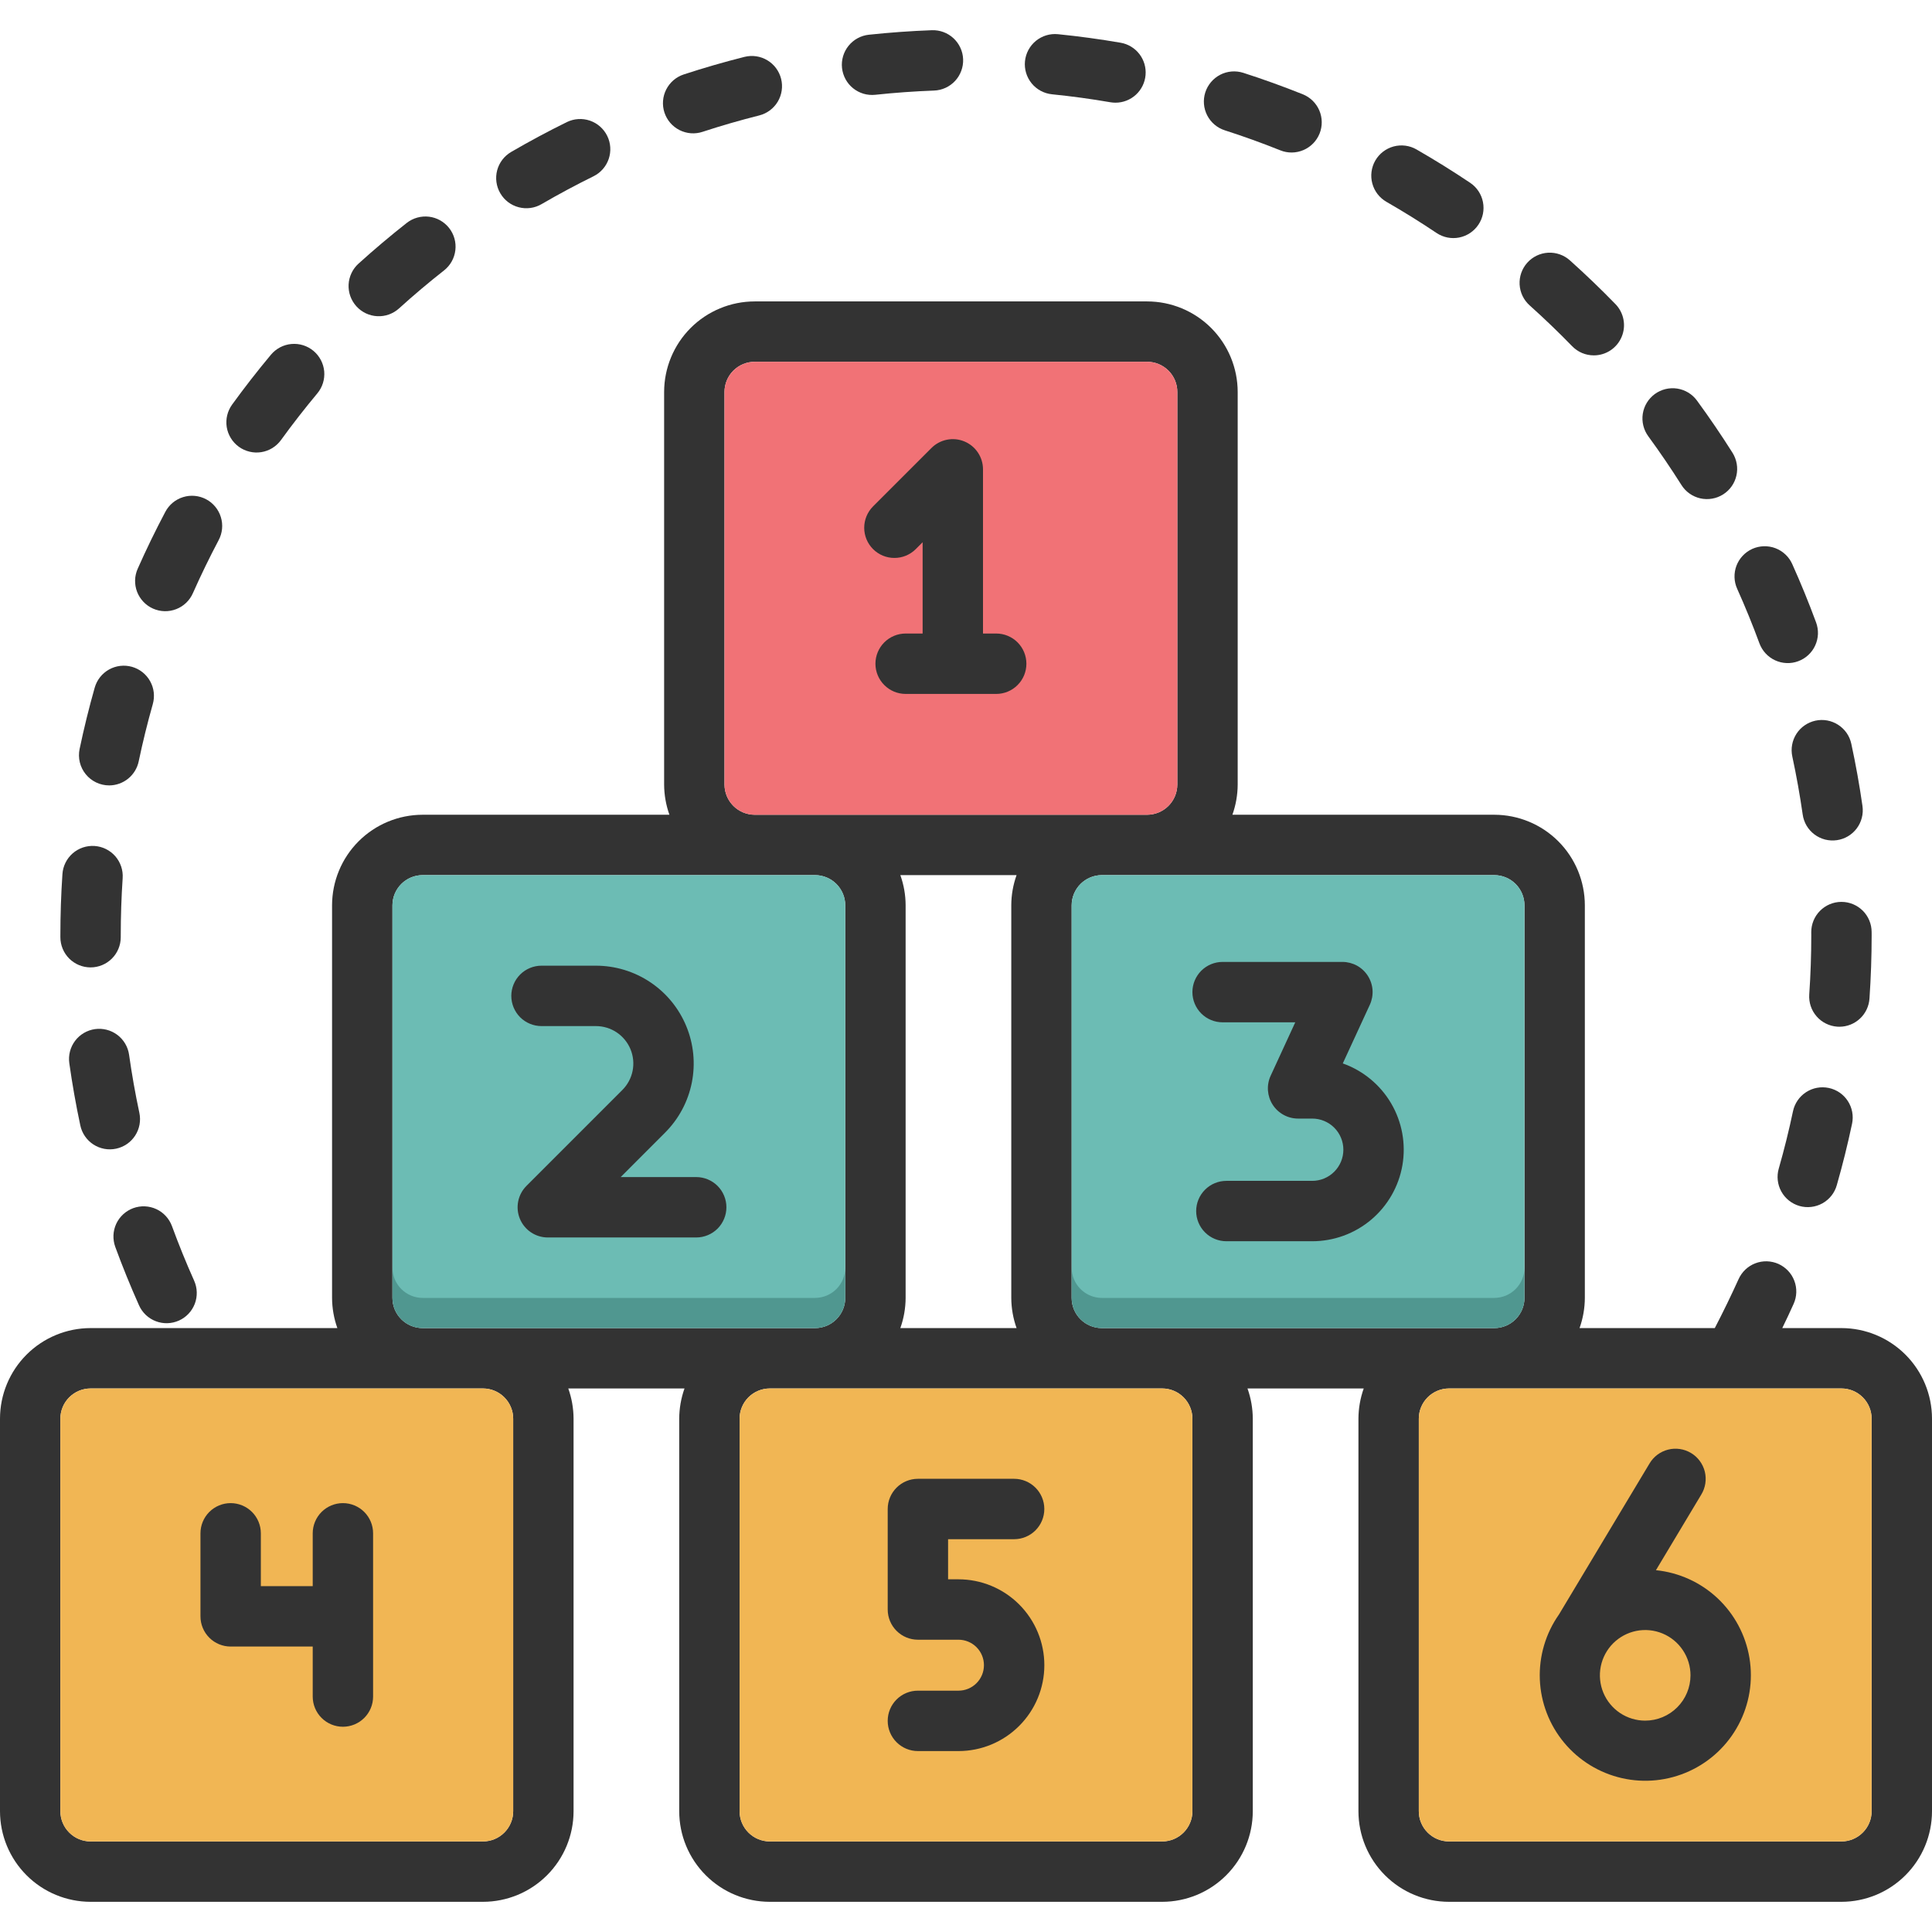
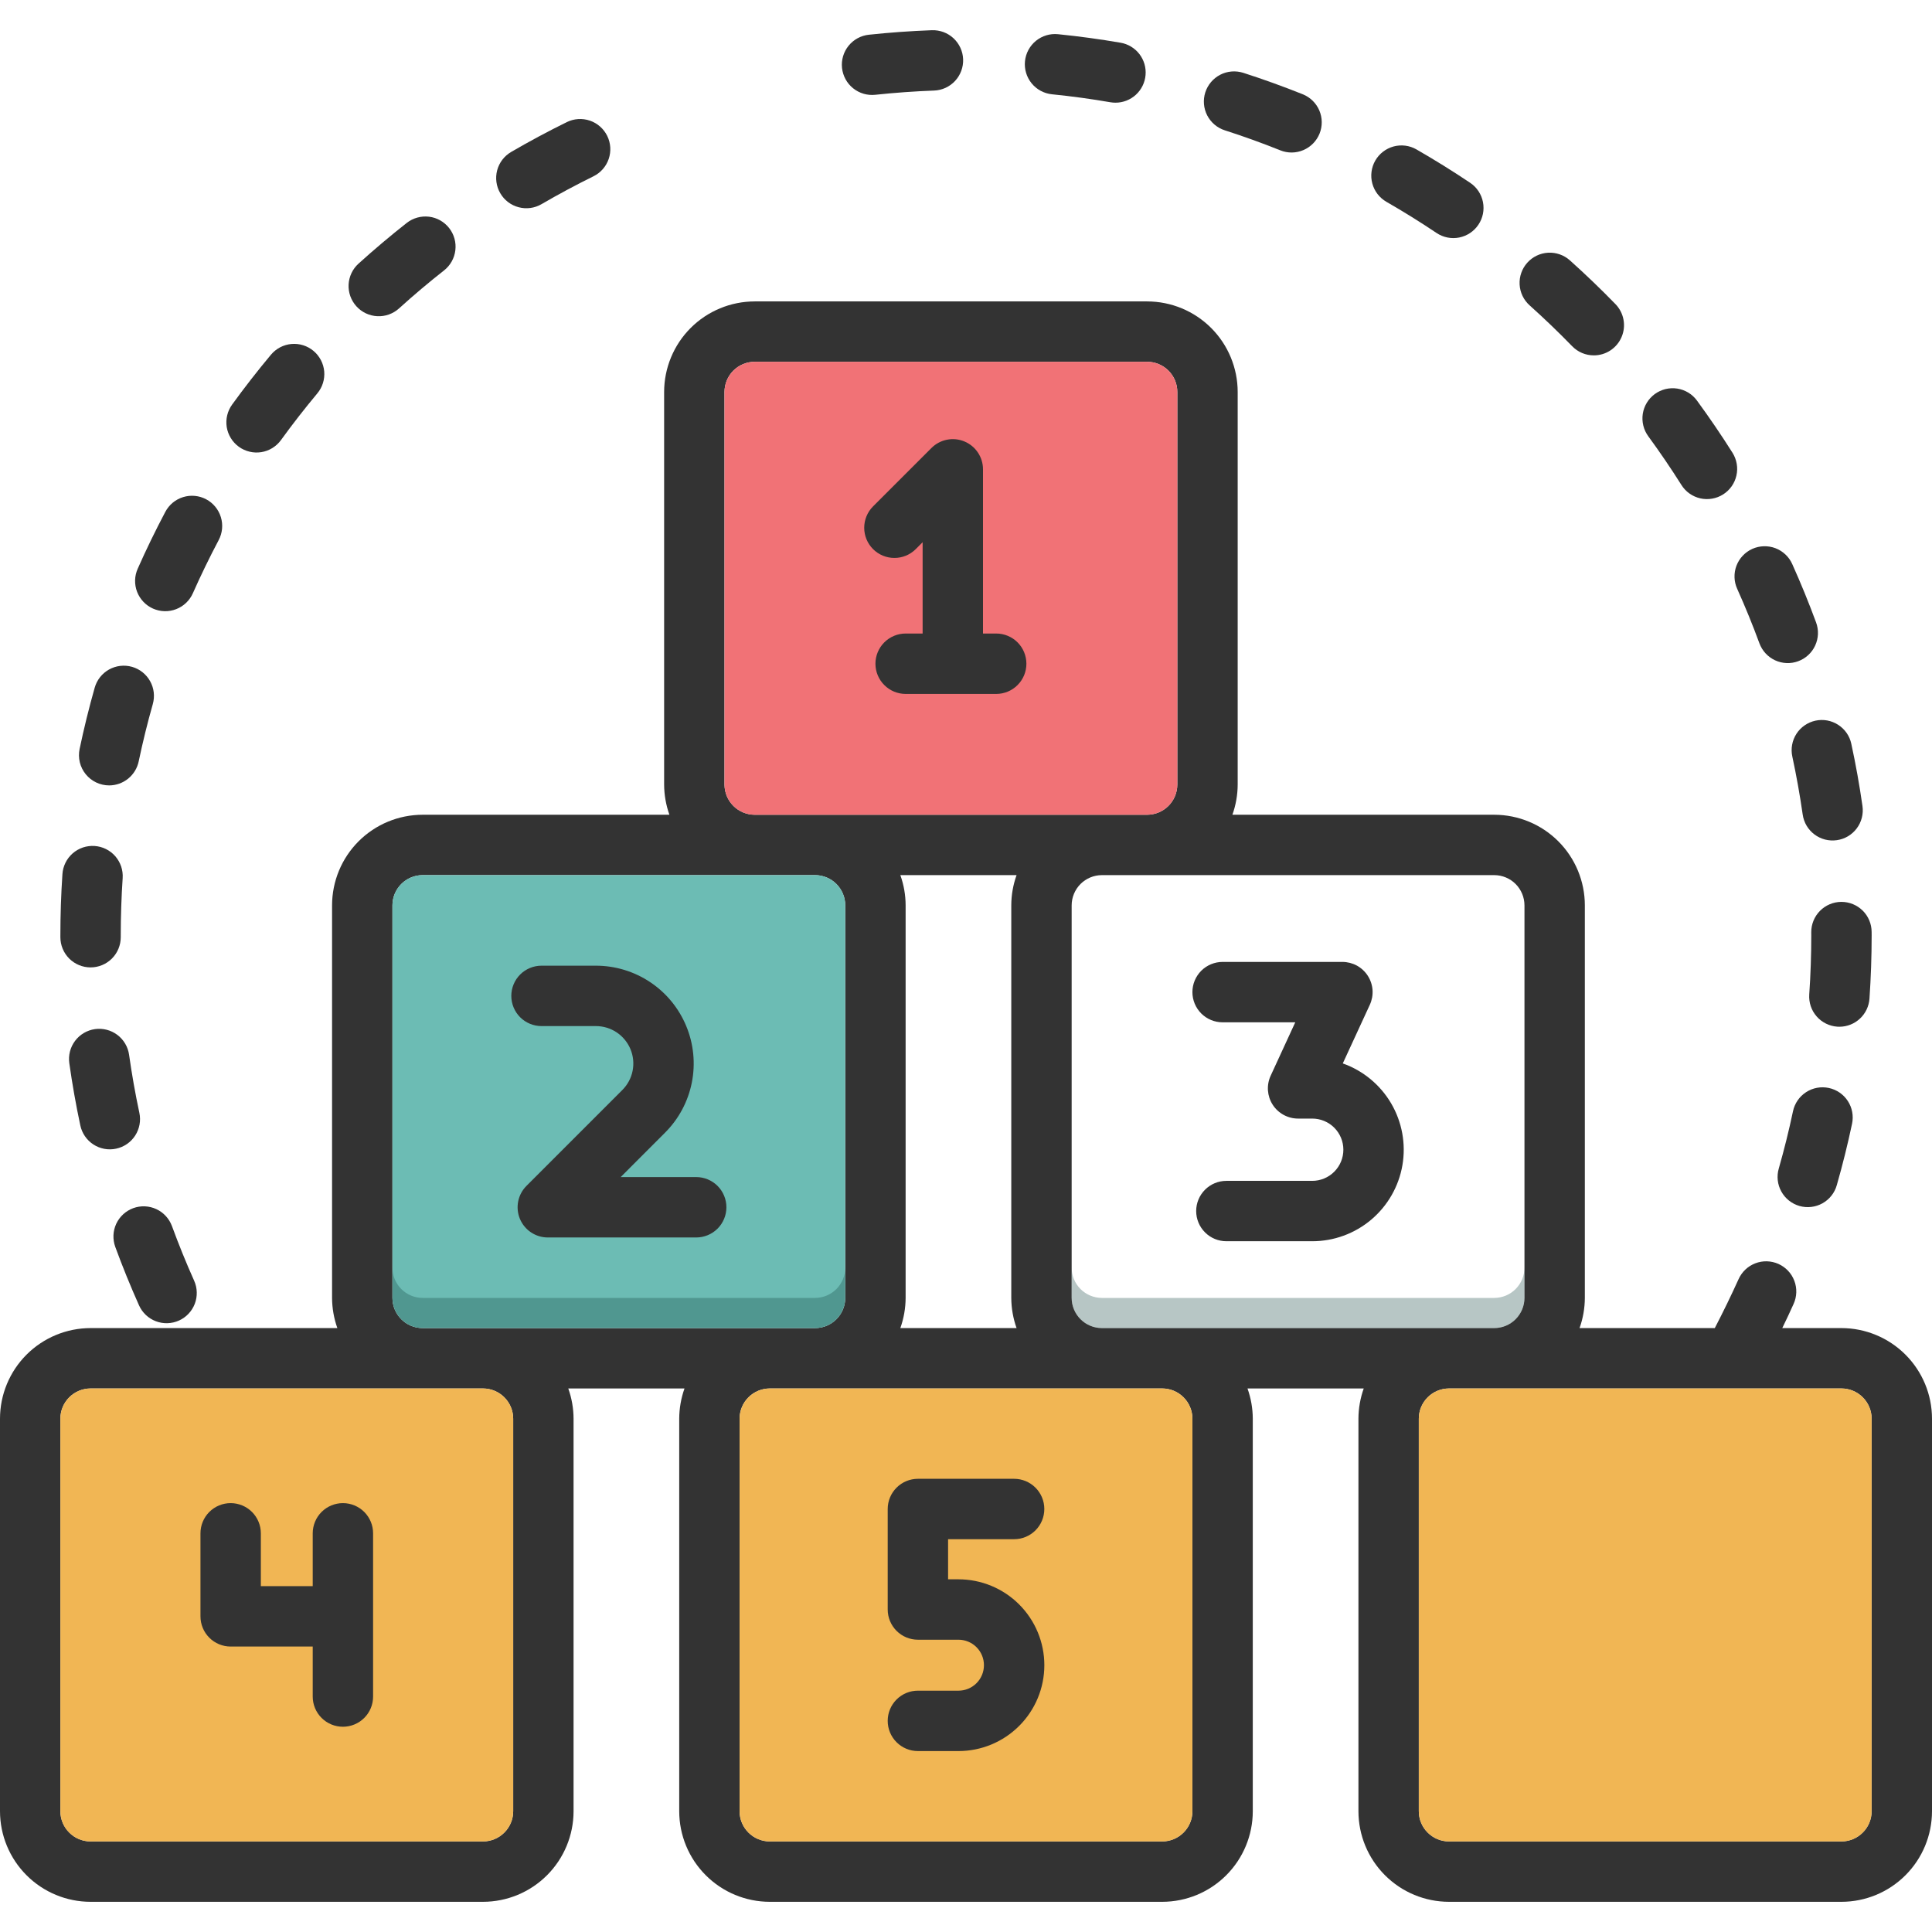
<svg xmlns="http://www.w3.org/2000/svg" width="80" height="80" viewBox="0 0 80 80" fill="none">
  <path d="M46.191 4.252C46.504 4.252 46.805 4.134 47.036 3.922C47.266 3.71 47.409 3.419 47.435 3.107C47.462 2.795 47.37 2.485 47.179 2.237C46.987 1.989 46.71 1.822 46.401 1.769C45.547 1.622 44.675 1.503 43.809 1.416C43.479 1.383 43.15 1.483 42.894 1.692C42.638 1.902 42.475 2.205 42.442 2.535C42.409 2.864 42.508 3.193 42.717 3.45C42.926 3.707 43.229 3.87 43.558 3.904C44.366 3.985 45.18 4.096 45.977 4.234C46.047 4.246 46.119 4.252 46.191 4.252Z" fill="#333333" />
-   <path d="M30.828 2.355C29.985 2.567 29.139 2.812 28.314 3.082C28.158 3.133 28.013 3.214 27.888 3.321C27.764 3.428 27.661 3.558 27.587 3.705C27.512 3.852 27.467 4.011 27.455 4.175C27.442 4.339 27.462 4.504 27.513 4.66C27.565 4.817 27.646 4.961 27.753 5.086C27.86 5.21 27.991 5.313 28.138 5.387C28.285 5.461 28.444 5.505 28.608 5.518C28.772 5.53 28.937 5.51 29.093 5.458C29.862 5.206 30.651 4.978 31.438 4.78C31.759 4.699 32.035 4.494 32.205 4.21C32.375 3.925 32.425 3.585 32.344 3.264C32.263 2.942 32.058 2.666 31.774 2.496C31.49 2.325 31.15 2.275 30.828 2.355Z" fill="#333333" />
  <path d="M34.866 2.814C34.884 2.977 34.933 3.135 35.012 3.28C35.09 3.424 35.196 3.551 35.324 3.654C35.452 3.757 35.599 3.834 35.756 3.881C35.913 3.927 36.079 3.942 36.242 3.925C37.047 3.839 37.867 3.78 38.678 3.75C39.009 3.738 39.322 3.594 39.548 3.351C39.773 3.108 39.893 2.785 39.881 2.454C39.869 2.123 39.725 1.81 39.482 1.584C39.239 1.358 38.916 1.239 38.585 1.251C37.717 1.283 36.84 1.346 35.977 1.438C35.647 1.473 35.345 1.638 35.137 1.896C34.928 2.154 34.831 2.484 34.866 2.814Z" fill="#333333" />
  <path d="M23.471 5.056C22.691 5.44 21.916 5.855 21.166 6.292C20.88 6.459 20.671 6.732 20.586 7.053C20.502 7.374 20.548 7.715 20.715 8.001C20.881 8.288 21.155 8.497 21.476 8.581C21.797 8.666 22.138 8.62 22.424 8.453C23.123 8.046 23.847 7.658 24.574 7.3C24.871 7.154 25.098 6.895 25.205 6.582C25.312 6.268 25.29 5.925 25.144 5.627C24.998 5.33 24.739 5.102 24.426 4.995C24.112 4.888 23.769 4.91 23.471 5.056Z" fill="#333333" />
  <path d="M16.845 9.229C16.163 9.765 15.491 10.332 14.845 10.917C14.723 11.027 14.624 11.16 14.554 11.309C14.484 11.457 14.443 11.618 14.435 11.782C14.427 11.946 14.451 12.11 14.506 12.264C14.562 12.419 14.647 12.561 14.757 12.683C14.867 12.805 15 12.903 15.148 12.974C15.297 13.044 15.458 13.085 15.622 13.093C15.786 13.101 15.95 13.077 16.104 13.022C16.259 12.966 16.401 12.881 16.523 12.771C17.125 12.225 17.753 11.695 18.389 11.196C18.648 10.991 18.816 10.691 18.855 10.362C18.895 10.034 18.802 9.703 18.597 9.442C18.393 9.182 18.094 9.013 17.765 8.973C17.436 8.934 17.105 9.026 16.845 9.229Z" fill="#333333" />
  <path d="M74.212 23.355C74.145 23.205 74.049 23.07 73.929 22.958C73.809 22.845 73.669 22.758 73.515 22.699C73.362 22.641 73.198 22.614 73.034 22.619C72.87 22.624 72.709 22.661 72.559 22.728C72.409 22.796 72.275 22.892 72.162 23.012C72.049 23.131 71.962 23.272 71.903 23.425C71.845 23.579 71.818 23.742 71.823 23.906C71.828 24.07 71.865 24.232 71.933 24.381C72.265 25.121 72.576 25.881 72.854 26.639C72.911 26.793 72.998 26.934 73.109 27.055C73.22 27.175 73.354 27.273 73.503 27.342C73.653 27.411 73.814 27.45 73.978 27.456C74.142 27.463 74.305 27.437 74.459 27.38C74.614 27.323 74.755 27.237 74.876 27.125C74.996 27.014 75.094 26.88 75.162 26.731C75.231 26.582 75.27 26.421 75.277 26.257C75.283 26.093 75.257 25.929 75.201 25.775C74.901 24.963 74.569 24.148 74.212 23.355Z" fill="#333333" />
  <path d="M11.22 14.687C10.663 15.354 10.122 16.048 9.612 16.752C9.516 16.885 9.446 17.035 9.408 17.195C9.369 17.355 9.363 17.521 9.388 17.683C9.414 17.846 9.472 18.001 9.558 18.141C9.644 18.282 9.757 18.403 9.89 18.5C10.023 18.596 10.174 18.665 10.333 18.703C10.493 18.742 10.659 18.748 10.822 18.722C10.984 18.696 11.139 18.638 11.279 18.552C11.419 18.465 11.541 18.352 11.637 18.219C12.113 17.562 12.618 16.914 13.138 16.291C13.243 16.165 13.323 16.02 13.372 15.863C13.421 15.707 13.439 15.542 13.425 15.378C13.41 15.215 13.363 15.056 13.287 14.91C13.211 14.765 13.107 14.636 12.981 14.53C12.855 14.425 12.71 14.345 12.553 14.296C12.397 14.247 12.232 14.229 12.068 14.244C11.905 14.258 11.746 14.305 11.6 14.381C11.455 14.457 11.326 14.561 11.22 14.687Z" fill="#333333" />
  <path d="M76.659 30.8C76.625 30.639 76.559 30.487 76.466 30.352C76.372 30.217 76.253 30.102 76.115 30.013C75.977 29.924 75.823 29.863 75.662 29.833C75.5 29.804 75.335 29.806 75.174 29.841C75.014 29.876 74.862 29.942 74.727 30.035C74.591 30.128 74.476 30.247 74.387 30.385C74.298 30.523 74.237 30.677 74.208 30.839C74.178 31 74.181 31.166 74.216 31.326C74.386 32.119 74.531 32.927 74.646 33.73C74.669 33.892 74.724 34.048 74.807 34.19C74.891 34.331 75.002 34.454 75.133 34.553C75.264 34.651 75.414 34.723 75.573 34.764C75.732 34.804 75.897 34.813 76.06 34.79C76.222 34.767 76.379 34.712 76.52 34.629C76.661 34.545 76.785 34.434 76.883 34.303C76.982 34.172 77.053 34.022 77.094 33.863C77.135 33.704 77.144 33.539 77.121 33.376C76.998 32.516 76.843 31.649 76.659 30.8Z" fill="#333333" />
  <path d="M65.997 14.715C66.243 14.715 66.483 14.643 66.688 14.507C66.892 14.371 67.053 14.178 67.148 13.951C67.244 13.725 67.271 13.475 67.225 13.234C67.18 12.992 67.064 12.769 66.893 12.593C66.288 11.97 65.653 11.361 65.006 10.781C64.759 10.56 64.434 10.446 64.103 10.464C63.772 10.483 63.462 10.632 63.241 10.879C63.02 11.126 62.906 11.45 62.924 11.781C62.942 12.113 63.091 12.423 63.338 12.644C63.942 13.185 64.535 13.755 65.1 14.336C65.217 14.456 65.356 14.552 65.51 14.617C65.664 14.682 65.83 14.715 65.997 14.715Z" fill="#333333" />
  <path d="M59.484 9.647C59.76 9.832 60.097 9.899 60.422 9.835C60.747 9.77 61.033 9.58 61.218 9.304C61.403 9.029 61.47 8.692 61.406 8.367C61.343 8.042 61.152 7.755 60.877 7.57C60.153 7.084 59.404 6.619 58.654 6.188C58.512 6.106 58.355 6.053 58.192 6.032C58.029 6.011 57.864 6.022 57.705 6.065C57.547 6.108 57.398 6.182 57.268 6.282C57.138 6.382 57.029 6.507 56.947 6.65C56.865 6.792 56.813 6.949 56.792 7.112C56.77 7.275 56.782 7.44 56.825 7.599C56.867 7.757 56.941 7.906 57.041 8.036C57.142 8.166 57.267 8.275 57.409 8.357C58.109 8.759 58.808 9.193 59.484 9.647Z" fill="#333333" />
  <path d="M50.716 5.396C51.489 5.644 52.262 5.923 53.015 6.225C53.323 6.349 53.667 6.345 53.972 6.214C54.277 6.084 54.517 5.838 54.641 5.53C54.764 5.222 54.76 4.878 54.63 4.573C54.499 4.268 54.253 4.027 53.945 3.904C53.138 3.581 52.309 3.281 51.48 3.015C51.164 2.915 50.822 2.943 50.527 3.095C50.233 3.247 50.011 3.509 49.909 3.824C49.808 4.14 49.836 4.482 49.987 4.777C50.139 5.072 50.401 5.295 50.716 5.396Z" fill="#333333" />
  <path d="M5.757 54.052C5.824 54.202 5.92 54.337 6.039 54.45C6.158 54.563 6.299 54.651 6.452 54.709C6.606 54.768 6.769 54.796 6.933 54.791C7.097 54.786 7.259 54.749 7.409 54.682C7.558 54.615 7.694 54.519 7.806 54.4C7.919 54.281 8.007 54.14 8.066 53.987C8.124 53.834 8.152 53.67 8.147 53.506C8.143 53.342 8.106 53.181 8.039 53.031C7.707 52.29 7.399 51.53 7.121 50.771C7.064 50.617 6.978 50.476 6.867 50.355C6.756 50.234 6.622 50.136 6.473 50.067C6.324 49.998 6.163 49.959 5.999 49.952C5.835 49.945 5.672 49.971 5.517 50.027C5.363 50.084 5.222 50.17 5.101 50.281C4.98 50.392 4.882 50.526 4.813 50.675C4.744 50.824 4.705 50.985 4.698 51.149C4.692 51.313 4.717 51.477 4.773 51.631C5.071 52.444 5.402 53.259 5.757 54.052Z" fill="#333333" />
  <path d="M70.268 16.587C70.171 16.454 70.049 16.342 69.909 16.257C69.768 16.172 69.613 16.115 69.45 16.09C69.288 16.065 69.122 16.073 68.963 16.111C68.803 16.151 68.653 16.221 68.521 16.317C68.388 16.415 68.276 16.537 68.191 16.677C68.106 16.817 68.049 16.973 68.024 17.136C67.999 17.298 68.007 17.463 68.046 17.623C68.085 17.782 68.155 17.933 68.252 18.065C68.731 18.72 69.193 19.399 69.625 20.083C69.712 20.222 69.826 20.343 69.96 20.437C70.094 20.532 70.246 20.599 70.406 20.636C70.566 20.672 70.732 20.676 70.894 20.648C71.055 20.621 71.21 20.561 71.349 20.474C71.488 20.386 71.608 20.272 71.703 20.138C71.798 20.004 71.865 19.852 71.901 19.692C71.938 19.532 71.942 19.367 71.914 19.205C71.886 19.043 71.827 18.888 71.74 18.749C71.277 18.016 70.782 17.289 70.268 16.587Z" fill="#333333" />
  <path d="M74.244 46.014C74.077 46.807 73.879 47.604 73.656 48.384C73.609 48.542 73.595 48.708 73.613 48.871C73.631 49.035 73.681 49.194 73.761 49.338C73.84 49.482 73.948 49.61 74.076 49.712C74.205 49.815 74.353 49.891 74.512 49.937C74.67 49.982 74.836 49.995 75 49.976C75.163 49.957 75.322 49.906 75.466 49.826C75.609 49.745 75.736 49.637 75.838 49.508C75.94 49.378 76.015 49.23 76.059 49.071C76.298 48.236 76.51 47.381 76.69 46.531C76.758 46.207 76.695 45.868 76.514 45.59C76.334 45.313 76.05 45.118 75.726 45.05C75.401 44.981 75.063 45.044 74.785 45.225C74.507 45.406 74.313 45.689 74.244 46.014Z" fill="#333333" />
  <path d="M8.536 20.674C8.391 20.597 8.232 20.549 8.069 20.534C7.905 20.518 7.74 20.535 7.583 20.584C7.426 20.632 7.28 20.71 7.154 20.815C7.027 20.92 6.923 21.049 6.846 21.194C6.439 21.963 6.053 22.756 5.702 23.55C5.635 23.7 5.598 23.861 5.594 24.026C5.59 24.19 5.618 24.354 5.677 24.507C5.736 24.66 5.825 24.8 5.938 24.919C6.051 25.039 6.187 25.134 6.337 25.201C6.487 25.267 6.649 25.304 6.813 25.308C6.977 25.312 7.141 25.283 7.294 25.224C7.447 25.165 7.588 25.076 7.706 24.963C7.825 24.849 7.921 24.713 7.987 24.563C8.315 23.823 8.675 23.083 9.055 22.364C9.21 22.071 9.243 21.729 9.145 21.412C9.048 21.095 8.829 20.829 8.536 20.674Z" fill="#333333" />
  <path d="M77.411 41.35C77.47 40.485 77.501 39.606 77.501 38.737L77.5 38.587C77.498 38.257 77.366 37.941 77.132 37.708C76.897 37.476 76.581 37.345 76.251 37.345H76.242C75.911 37.347 75.594 37.481 75.361 37.717C75.128 37.953 74.998 38.272 75 38.603L75.001 38.737C75.001 39.548 74.973 40.37 74.917 41.179C74.906 41.343 74.927 41.507 74.979 41.663C75.031 41.819 75.114 41.962 75.222 42.086C75.329 42.21 75.46 42.311 75.608 42.384C75.754 42.457 75.914 42.501 76.078 42.512C76.108 42.514 76.136 42.515 76.165 42.515C76.482 42.515 76.786 42.394 77.017 42.178C77.249 41.962 77.389 41.666 77.411 41.35Z" fill="#333333" />
  <path d="M2.585 36.197C2.528 37.035 2.5 37.89 2.5 38.737V38.808C2.5 39.139 2.632 39.457 2.866 39.692C3.101 39.926 3.418 40.058 3.75 40.058C4.082 40.058 4.399 39.926 4.634 39.692C4.868 39.457 5 39.139 5 38.808V38.737C5 37.945 5.027 37.147 5.079 36.363C5.09 36.199 5.069 36.035 5.017 35.879C4.964 35.723 4.882 35.579 4.774 35.455C4.666 35.331 4.534 35.23 4.387 35.157C4.24 35.084 4.079 35.041 3.915 35.03C3.751 35.019 3.587 35.041 3.431 35.093C3.275 35.146 3.132 35.229 3.008 35.337C2.884 35.446 2.783 35.577 2.711 35.725C2.638 35.872 2.595 36.032 2.585 36.197Z" fill="#333333" />
  <path d="M4.521 32.522C4.807 32.521 5.085 32.422 5.308 32.241C5.53 32.06 5.684 31.808 5.743 31.527C5.909 30.735 6.105 29.937 6.327 29.156C6.371 28.998 6.385 28.833 6.366 28.669C6.347 28.506 6.296 28.349 6.216 28.206C6.136 28.062 6.028 27.936 5.9 27.834C5.771 27.732 5.623 27.657 5.466 27.612C5.308 27.567 5.142 27.554 4.979 27.573C4.816 27.592 4.659 27.643 4.515 27.723C4.372 27.803 4.246 27.91 4.144 28.039C4.042 28.168 3.967 28.315 3.922 28.473C3.684 29.31 3.474 30.165 3.296 31.015C3.258 31.197 3.261 31.385 3.305 31.566C3.349 31.746 3.432 31.915 3.55 32.059C3.667 32.204 3.815 32.32 3.983 32.4C4.151 32.48 4.335 32.522 4.521 32.522Z" fill="#333333" />
  <path d="M3.326 46.603C3.395 46.927 3.59 47.21 3.868 47.391C4.146 47.571 4.485 47.634 4.809 47.564C5.133 47.495 5.417 47.3 5.597 47.022C5.777 46.744 5.84 46.405 5.771 46.081C5.601 45.287 5.458 44.478 5.345 43.676C5.322 43.514 5.268 43.358 5.184 43.216C5.101 43.075 4.99 42.951 4.859 42.852C4.728 42.754 4.579 42.682 4.42 42.641C4.261 42.6 4.095 42.59 3.933 42.613C3.77 42.636 3.614 42.691 3.472 42.774C3.331 42.858 3.207 42.968 3.109 43.099C3.01 43.23 2.938 43.38 2.897 43.539C2.856 43.698 2.847 43.863 2.87 44.026C2.991 44.885 3.144 45.752 3.326 46.603Z" fill="#333333" />
  <path d="M76.25 54.993H73.8C73.963 54.662 74.119 54.325 74.269 53.993C74.337 53.843 74.375 53.681 74.38 53.517C74.385 53.352 74.358 53.188 74.299 53.034C74.241 52.88 74.153 52.739 74.04 52.62C73.927 52.5 73.791 52.404 73.641 52.336C73.49 52.269 73.328 52.233 73.163 52.228C72.999 52.224 72.835 52.252 72.681 52.312C72.528 52.371 72.387 52.46 72.268 52.574C72.149 52.688 72.054 52.824 71.987 52.975C71.681 53.65 71.35 54.331 71.006 54.993H65.406C65.549 54.592 65.623 54.169 65.625 53.743V37.487C65.624 36.493 65.229 35.539 64.526 34.836C63.823 34.133 62.869 33.738 61.875 33.737H51.031C51.174 33.336 51.248 32.913 51.25 32.487V16.231C51.249 15.237 50.854 14.283 50.151 13.58C49.448 12.877 48.494 12.482 47.5 12.481H31.25C30.256 12.482 29.302 12.877 28.599 13.58C27.896 14.283 27.501 15.237 27.5 16.231V32.487C27.502 32.913 27.576 33.336 27.719 33.737H17.5C16.506 33.738 15.552 34.133 14.849 34.836C14.146 35.539 13.751 36.493 13.75 37.487V53.743C13.752 54.169 13.826 54.592 13.969 54.993H3.75C2.756 54.994 1.802 55.39 1.099 56.093C0.396 56.796 0.001 57.749 0 58.743L0 75C0.001 75.994 0.396 76.947 1.099 77.65C1.802 78.354 2.756 78.749 3.75 78.75H20C20.994 78.749 21.948 78.354 22.651 77.65C23.354 76.947 23.749 75.994 23.75 75V58.743C23.748 58.317 23.674 57.895 23.531 57.493H28.344C28.201 57.895 28.127 58.317 28.125 58.743V75C28.126 75.994 28.521 76.947 29.224 77.65C29.927 78.354 30.881 78.749 31.875 78.75H48.125C49.119 78.749 50.073 78.354 50.776 77.65C51.479 76.947 51.874 75.994 51.875 75V58.743C51.873 58.317 51.799 57.895 51.656 57.493H56.469C56.326 57.895 56.252 58.317 56.25 58.743V75C56.251 75.994 56.646 76.947 57.349 77.65C58.052 78.354 59.006 78.749 60 78.75H76.25C77.244 78.749 78.198 78.354 78.901 77.65C79.604 76.947 79.999 75.994 80 75V58.743C79.999 57.749 79.604 56.796 78.901 56.093C78.198 55.39 77.244 54.994 76.25 54.993ZM30 16.231C30 16.067 30.032 15.904 30.095 15.753C30.158 15.601 30.25 15.463 30.366 15.347C30.482 15.231 30.62 15.139 30.772 15.076C30.923 15.013 31.086 14.981 31.25 14.981H47.5C47.664 14.981 47.827 15.013 47.978 15.076C48.13 15.139 48.268 15.231 48.384 15.347C48.5 15.463 48.592 15.601 48.655 15.752C48.718 15.904 48.75 16.067 48.75 16.231V32.487C48.749 32.818 48.617 33.136 48.383 33.37C48.149 33.604 47.831 33.736 47.5 33.737H31.25C30.919 33.736 30.601 33.604 30.367 33.37C30.133 33.136 30.001 32.818 30 32.487V16.231ZM42.094 54.993H37.281C37.424 54.592 37.498 54.169 37.5 53.743V37.487C37.499 37.061 37.425 36.638 37.281 36.237H42.094C41.95 36.638 41.876 37.061 41.875 37.487V53.743C41.877 54.169 41.951 54.592 42.094 54.993ZM21.25 75C21.249 75.331 21.117 75.648 20.883 75.882C20.649 76.117 20.331 76.249 20 76.25H3.75C3.419 76.249 3.101 76.117 2.867 75.882C2.633 75.648 2.501 75.331 2.5 75V58.743C2.501 58.412 2.633 58.095 2.867 57.861C3.101 57.626 3.419 57.494 3.75 57.493H20C20.331 57.494 20.649 57.626 20.883 57.861C21.117 58.095 21.249 58.412 21.25 58.743V75ZM17.5 54.993C17.169 54.992 16.851 54.861 16.617 54.626C16.383 54.392 16.251 54.075 16.25 53.743V37.487C16.251 37.156 16.383 36.839 16.617 36.604C16.851 36.37 17.169 36.238 17.5 36.237H33.75C34.081 36.238 34.399 36.37 34.633 36.604C34.867 36.839 34.999 37.156 35 37.487V53.743C34.999 54.075 34.867 54.392 34.633 54.626C34.399 54.861 34.081 54.992 33.75 54.993H17.5ZM49.375 75C49.374 75.331 49.242 75.648 49.008 75.882C48.774 76.117 48.456 76.249 48.125 76.25H31.875C31.544 76.249 31.226 76.117 30.992 75.882C30.758 75.648 30.626 75.331 30.625 75V58.743C30.626 58.412 30.758 58.095 30.992 57.861C31.226 57.626 31.544 57.494 31.875 57.493H48.125C48.456 57.494 48.774 57.626 49.008 57.861C49.242 58.095 49.374 58.412 49.375 58.743V75ZM45.625 54.993C45.294 54.992 44.976 54.861 44.742 54.626C44.508 54.392 44.376 54.075 44.375 53.743V37.487C44.376 37.156 44.508 36.839 44.742 36.604C44.976 36.37 45.294 36.238 45.625 36.237H61.875C62.206 36.238 62.524 36.37 62.758 36.604C62.992 36.839 63.124 37.156 63.125 37.487V53.743C63.124 54.075 62.992 54.392 62.758 54.626C62.524 54.861 62.206 54.992 61.875 54.993H45.625ZM77.5 75C77.499 75.331 77.367 75.648 77.133 75.882C76.899 76.117 76.581 76.249 76.25 76.25H60C59.669 76.249 59.351 76.117 59.117 75.882C58.883 75.648 58.751 75.331 58.75 75V58.743C58.751 58.412 58.883 58.095 59.117 57.861C59.351 57.626 59.669 57.494 60 57.493H76.25C76.581 57.494 76.899 57.626 77.133 57.861C77.367 58.095 77.499 58.412 77.5 58.743V75Z" fill="#333333" />
  <path d="M76.25 57.494H60C59.31 57.494 58.75 58.053 58.75 58.744V75C58.75 75.69 59.31 76.25 60 76.25H76.25C76.94 76.25 77.5 75.69 77.5 75V58.744C77.5 58.053 76.94 57.494 76.25 57.494Z" fill="#F1B654" />
  <path d="M48.125 57.494H31.875C31.185 57.494 30.625 58.053 30.625 58.744V75C30.625 75.69 31.185 76.25 31.875 76.25H48.125C48.815 76.25 49.375 75.69 49.375 75V58.744C49.375 58.053 48.815 57.494 48.125 57.494Z" fill="#F1B654" />
  <path d="M20 57.494H3.75C3.06 57.494 2.5 58.053 2.5 58.744V75C2.5 75.69 3.06 76.25 3.75 76.25H20C20.69 76.25 21.25 75.69 21.25 75V58.744C21.25 58.053 20.69 57.494 20 57.494Z" fill="#F1B654" />
-   <path d="M61.875 36.237H45.625C44.935 36.237 44.375 36.797 44.375 37.487V53.744C44.375 54.434 44.935 54.994 45.625 54.994H61.875C62.565 54.994 63.125 54.434 63.125 53.744V37.487C63.125 36.797 62.565 36.237 61.875 36.237Z" fill="#6CBCB4" />
  <path d="M33.75 36.237H17.5C16.81 36.237 16.25 36.797 16.25 37.487V53.744C16.25 54.434 16.81 54.994 17.5 54.994H33.75C34.44 54.994 35 54.434 35 53.744V37.487C35 36.797 34.44 36.237 33.75 36.237Z" fill="#6CBCB4" />
  <path d="M48.75 16.231V32.488C48.749 32.819 48.617 33.136 48.383 33.37C48.149 33.605 47.831 33.737 47.5 33.738H31.25C30.919 33.737 30.601 33.605 30.367 33.37C30.133 33.136 30.001 32.819 30 32.488V16.231C30 16.067 30.032 15.905 30.095 15.753C30.158 15.601 30.25 15.463 30.366 15.348C30.482 15.231 30.62 15.139 30.772 15.076C30.923 15.014 31.086 14.981 31.25 14.981H47.5C47.664 14.981 47.827 15.014 47.978 15.076C48.13 15.139 48.268 15.231 48.384 15.348C48.5 15.463 48.592 15.601 48.655 15.753C48.718 15.905 48.75 16.067 48.75 16.231Z" fill="#F17276" />
  <path d="M37.916 22.741L38.204 22.453V26.233H37.501C37.169 26.233 36.851 26.365 36.617 26.599C36.382 26.834 36.25 27.152 36.25 27.483C36.25 27.815 36.382 28.133 36.617 28.367C36.851 28.602 37.169 28.734 37.501 28.734H41.251C41.583 28.734 41.901 28.602 42.135 28.367C42.37 28.133 42.501 27.815 42.501 27.483C42.501 27.152 42.37 26.834 42.135 26.599C41.901 26.365 41.583 26.233 41.251 26.233H40.704V19.434C40.704 19.187 40.631 18.945 40.493 18.739C40.356 18.534 40.161 18.373 39.932 18.279C39.704 18.184 39.453 18.159 39.21 18.208C38.968 18.256 38.745 18.375 38.57 18.55L36.148 20.972C35.915 21.207 35.785 21.525 35.785 21.855C35.786 22.186 35.917 22.503 36.151 22.737C36.385 22.971 36.702 23.103 37.033 23.103C37.364 23.104 37.681 22.974 37.916 22.741Z" fill="#333333" />
  <path d="M28.828 48.74H25.701L27.538 46.901C28.105 46.335 28.49 45.614 28.647 44.828C28.803 44.042 28.723 43.228 28.416 42.488C28.11 41.748 27.591 41.115 26.925 40.67C26.259 40.225 25.476 39.987 24.675 39.987H22.422C22.091 39.987 21.773 40.119 21.538 40.353C21.304 40.588 21.172 40.906 21.172 41.238C21.172 41.569 21.304 41.887 21.538 42.122C21.773 42.356 22.091 42.488 22.422 42.488H24.675C24.982 42.488 25.281 42.579 25.536 42.749C25.791 42.92 25.989 43.162 26.107 43.445C26.224 43.728 26.255 44.039 26.195 44.34C26.135 44.641 25.987 44.917 25.771 45.133L21.799 49.106C21.624 49.281 21.505 49.504 21.457 49.747C21.409 49.989 21.433 50.24 21.528 50.469C21.622 50.697 21.783 50.893 21.988 51.03C22.194 51.167 22.435 51.241 22.683 51.241H28.828C29.16 51.241 29.478 51.109 29.713 50.875C29.947 50.64 30.079 50.322 30.079 49.99C30.079 49.659 29.947 49.341 29.713 49.106C29.478 48.872 29.16 48.74 28.828 48.74Z" fill="#333333" />
  <path d="M55.602 44.034L56.722 41.605C56.809 41.414 56.848 41.205 56.834 40.995C56.819 40.786 56.752 40.584 56.639 40.407C56.526 40.231 56.37 40.085 56.187 39.984C56.002 39.884 55.796 39.831 55.586 39.831H50.625C50.294 39.831 49.976 39.963 49.741 40.197C49.507 40.432 49.375 40.75 49.375 41.081C49.375 41.413 49.507 41.731 49.741 41.966C49.976 42.2 50.294 42.332 50.625 42.332H53.634L52.615 44.544C52.527 44.734 52.489 44.944 52.503 45.153C52.518 45.362 52.584 45.565 52.697 45.741C52.81 45.918 52.966 46.063 53.15 46.164C53.334 46.265 53.541 46.318 53.75 46.318H54.336C54.678 46.318 55.006 46.453 55.248 46.695C55.49 46.937 55.626 47.265 55.626 47.607C55.626 47.949 55.49 48.277 55.248 48.519C55.006 48.761 54.678 48.897 54.336 48.897H50.782C50.45 48.897 50.132 49.028 49.898 49.263C49.663 49.497 49.531 49.815 49.531 50.147C49.531 50.479 49.663 50.797 49.898 51.031C50.132 51.266 50.45 51.397 50.782 51.397H54.336C55.23 51.397 56.095 51.081 56.778 50.505C57.461 49.929 57.919 49.13 58.071 48.249C58.222 47.368 58.057 46.462 57.606 45.691C57.154 44.92 56.445 44.333 55.602 44.034Z" fill="#333333" />
  <path d="M14.199 62.241C13.868 62.241 13.55 62.373 13.315 62.607C13.081 62.842 12.949 63.16 12.949 63.491V65.679H10.801V63.491C10.801 63.16 10.669 62.842 10.435 62.607C10.2 62.373 9.882 62.241 9.551 62.241C9.219 62.241 8.901 62.373 8.667 62.607C8.432 62.842 8.301 63.16 8.301 63.491V66.93C8.301 67.261 8.432 67.579 8.667 67.814C8.901 68.048 9.219 68.18 9.551 68.18H12.949V70.251C12.949 70.583 13.081 70.901 13.315 71.135C13.55 71.369 13.868 71.501 14.199 71.501C14.531 71.501 14.849 71.369 15.083 71.135C15.318 70.901 15.449 70.583 15.449 70.251V63.491C15.449 63.16 15.318 62.842 15.083 62.607C14.849 62.373 14.531 62.241 14.199 62.241Z" fill="#333333" />
  <path d="M41.993 63.735C42.324 63.735 42.642 63.603 42.877 63.369C43.111 63.134 43.243 62.816 43.243 62.485C43.243 62.153 43.111 61.835 42.877 61.601C42.642 61.366 42.324 61.234 41.993 61.234H38.008C37.677 61.234 37.359 61.366 37.124 61.601C36.89 61.835 36.758 62.153 36.758 62.485V66.646C36.758 66.978 36.89 67.296 37.124 67.53C37.359 67.765 37.677 67.897 38.008 67.897H39.688C39.968 67.897 40.236 68.008 40.434 68.206C40.632 68.404 40.743 68.672 40.743 68.952C40.743 69.231 40.632 69.5 40.434 69.698C40.236 69.896 39.968 70.007 39.688 70.007H38.008C37.677 70.007 37.358 70.138 37.124 70.373C36.889 70.608 36.758 70.925 36.758 71.257C36.758 71.589 36.889 71.907 37.124 72.141C37.358 72.376 37.677 72.508 38.008 72.508H39.688C40.631 72.508 41.535 72.133 42.202 71.466C42.869 70.799 43.244 69.895 43.244 68.952C43.244 68.009 42.869 67.104 42.202 66.437C41.535 65.77 40.631 65.396 39.688 65.396H39.258V63.735H41.993Z" fill="#333333" />
-   <path d="M68.569 65.018L70.446 61.887C70.532 61.747 70.589 61.59 70.614 61.427C70.639 61.264 70.632 61.098 70.593 60.938C70.553 60.778 70.482 60.627 70.384 60.495C70.287 60.362 70.163 60.25 70.022 60.166C69.881 60.081 69.724 60.025 69.561 60.001C69.398 59.977 69.232 59.985 69.072 60.026C68.912 60.066 68.762 60.138 68.63 60.236C68.498 60.335 68.387 60.459 68.303 60.601L64.553 66.853C64.001 67.638 63.723 68.584 63.761 69.543C63.8 70.502 64.153 71.422 64.767 72.16C65.381 72.899 66.22 73.414 67.156 73.628C68.092 73.842 69.072 73.741 69.945 73.342C70.819 72.943 71.536 72.268 71.987 71.42C72.438 70.573 72.598 69.601 72.441 68.653C72.284 67.706 71.82 66.837 71.121 66.18C70.421 65.523 69.524 65.115 68.569 65.018ZM68.125 71.248C67.754 71.248 67.391 71.138 67.082 70.932C66.774 70.726 66.533 70.433 66.391 70.09C66.249 69.747 66.212 69.37 66.284 69.006C66.357 68.642 66.535 68.308 66.797 68.046C67.06 67.784 67.394 67.605 67.758 67.532C68.122 67.46 68.499 67.497 68.842 67.639C69.184 67.781 69.477 68.021 69.683 68.33C69.89 68.638 70 69.001 70 69.372C69.999 69.869 69.802 70.346 69.45 70.697C69.099 71.049 68.622 71.247 68.125 71.248Z" fill="#333333" />
  <path opacity="0.3" d="M35 52.494V53.744C34.999 54.075 34.867 54.392 34.633 54.627C34.399 54.861 34.081 54.993 33.75 54.994H17.5C17.169 54.993 16.851 54.861 16.617 54.627C16.383 54.392 16.251 54.075 16.25 53.744V52.494C16.251 52.825 16.383 53.142 16.617 53.377C16.851 53.611 17.169 53.743 17.5 53.744H33.75C34.081 53.743 34.399 53.611 34.633 53.377C34.867 53.142 34.999 52.825 35 52.494Z" fill="#0F423C" />
  <path opacity="0.3" d="M63.125 52.494V53.744C63.124 54.075 62.992 54.392 62.758 54.627C62.524 54.861 62.206 54.993 61.875 54.994H45.625C45.294 54.993 44.976 54.861 44.742 54.627C44.508 54.392 44.376 54.075 44.375 53.744V52.494C44.376 52.825 44.508 53.142 44.742 53.377C44.976 53.611 45.294 53.743 45.625 53.744H61.875C62.206 53.743 62.524 53.611 62.758 53.377C62.992 53.142 63.124 52.825 63.125 52.494Z" fill="#0F423C" />
</svg>